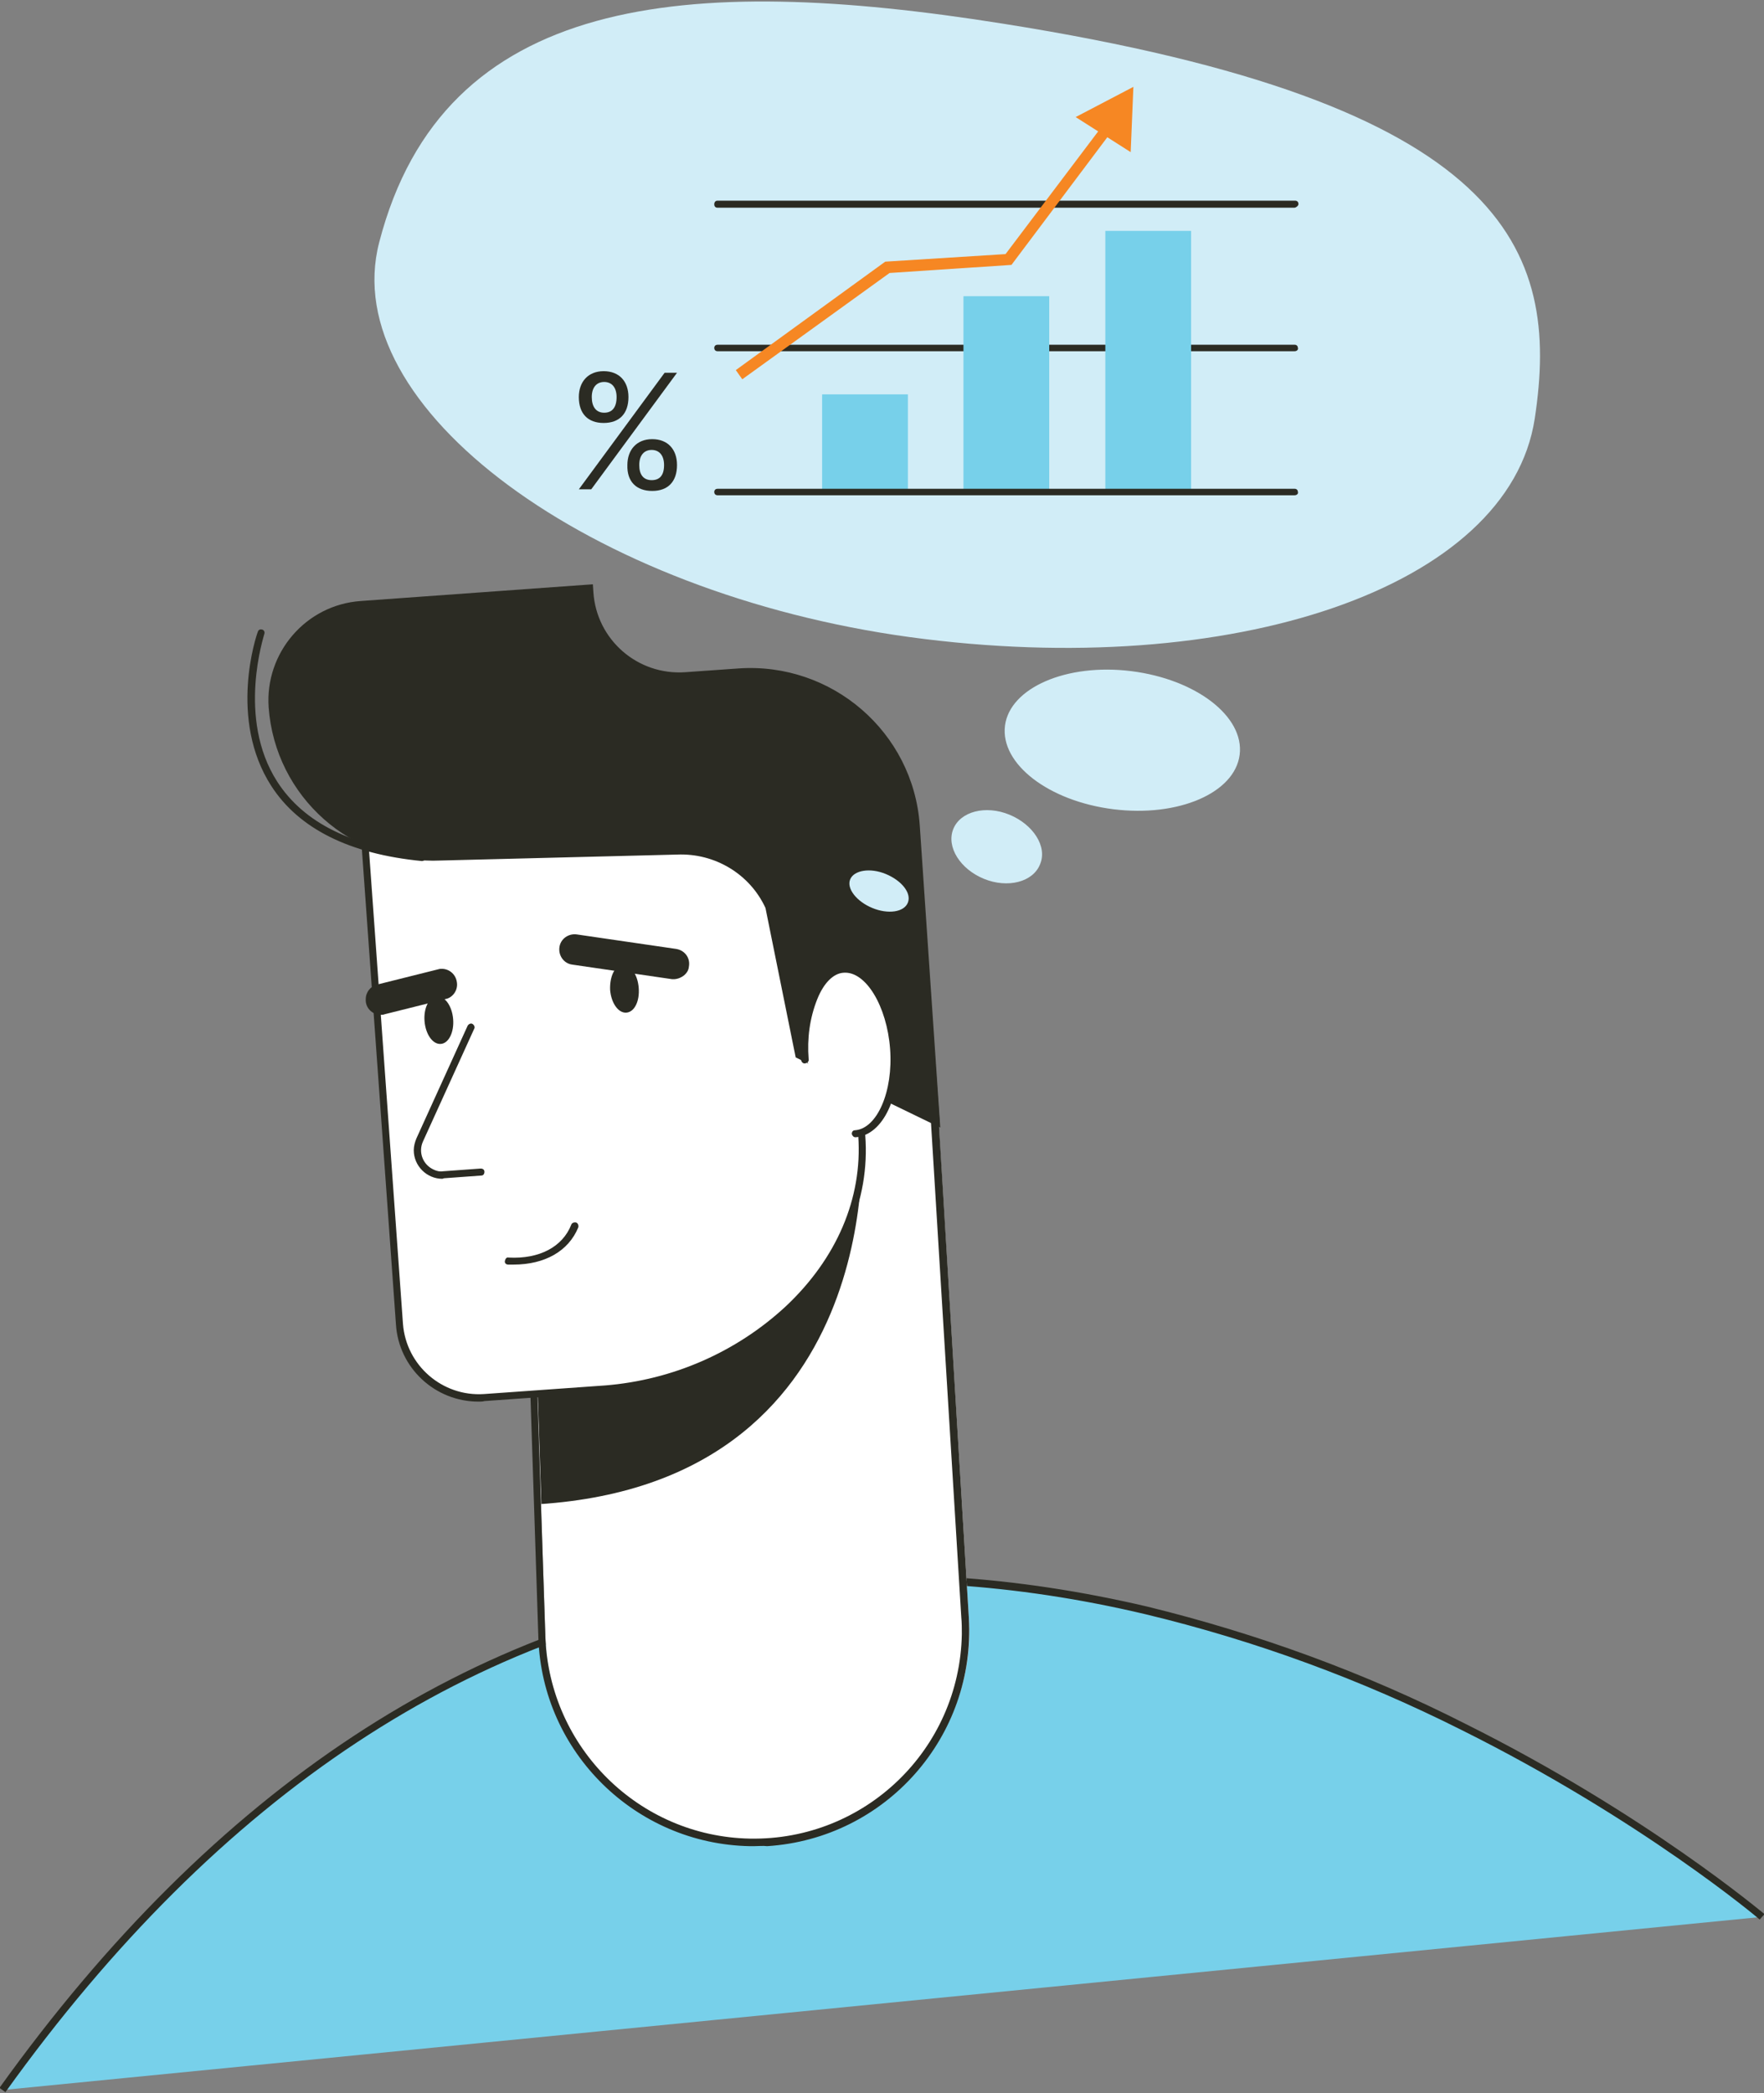
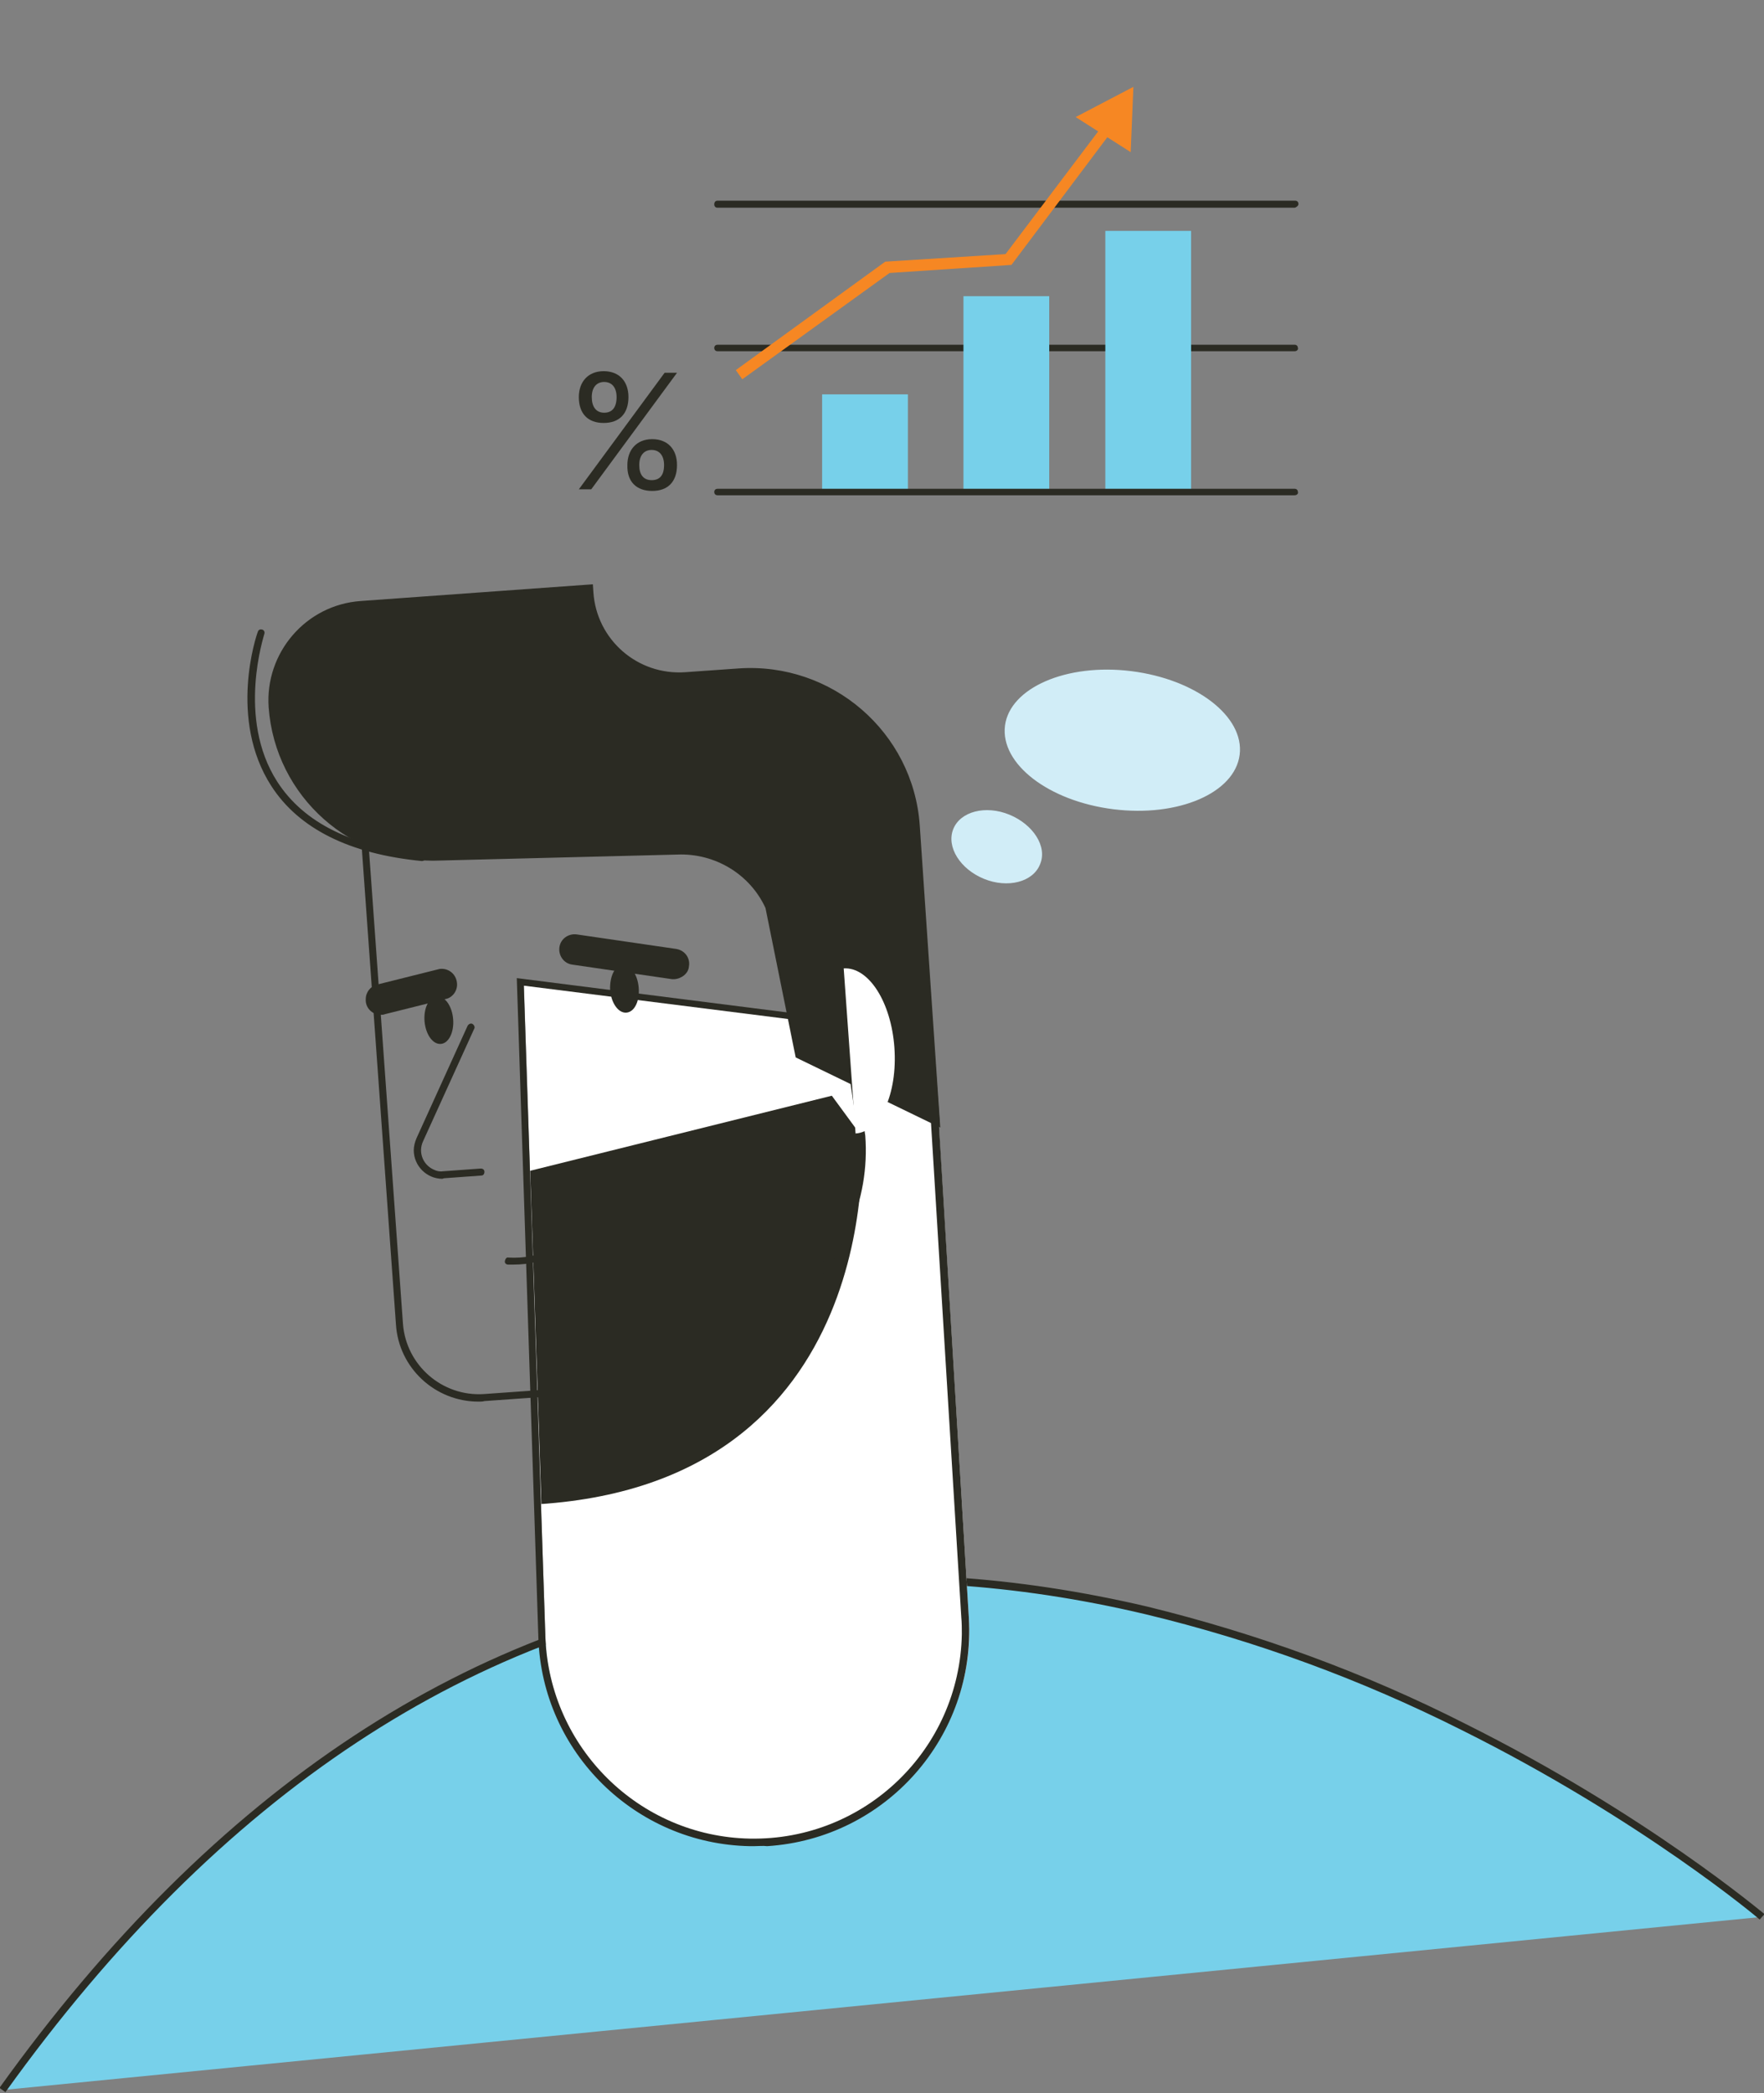
<svg xmlns="http://www.w3.org/2000/svg" xmlns:xlink="http://www.w3.org/1999/xlink" id="Layer_1" x="0px" y="0px" viewBox="0 0 327 388" style="enable-background:new 0 0 327 388;" xml:space="preserve">
  <rect x="0" y="0" width="327" height="388" fill="#808080" stroke="none" />
  <style type="text/css">	.st0{fill:#D1EDF7;}	.st1{fill:#77D0EA;}	.st2{fill:#2B2B23;}	.st3{fill:#FFFFFF;}	.st4{clip-path:url(#SVGID_2_);}	.st5{clip-path:url(#SVGID_4_);}	.st6{fill:#F68723;}</style>
  <g>
    <g>
-       <path class="st0" d="M284.5,77.6c-4.8,31.4-56.1,48.6-115.8,40.5C109.4,110,62.3,75.6,70.3,44.9C82.2-1,127-5,186,4.4   C279.4,19.2,289.3,46.1,284.5,77.6" />
      <path class="st1" d="M0.5,387.4c137.9-192.5,326.2-32.1,326.2-32.1" />
      <path class="st2" d="M1,387.8l-1.1-0.8c39.8-55.5,87.6-87,142.2-93.7c22.5-2.8,46.3-1.2,70.6,4.5c20.4,5,40.2,12.2,58.9,21.7   c33.5,16.7,55.2,35.1,55.5,35.3l-0.9,1c-0.2-0.2-21.9-18.5-55.2-35.1c-18.7-9.4-38.3-16.6-58.7-21.5c-24.1-5.7-47.7-7.2-70.1-4.5   C88,301.2,40.6,332.6,1,387.8z" />
      <path class="st3" d="M139.6,341.5L139.6,341.5c21.7,0.4,39.6-16.8,40.1-38.4c0-1.1,0-2.1-0.1-3.2L173,191.6L97.1,182l4,121.5   C101.8,324.5,118.7,341.2,139.6,341.5" />
    </g>
  </g>
  <g>
    <defs>
      <path id="SVGID_1_" d="M101.2,303.6c0.7,20.9,17.6,37.6,38.5,38l0,0c21.7,0.4,39.6-16.8,40.1-38.4c0-1.1,0-2.1-0.1-3.2L173,191.6   L97.1,182L101.2,303.6z" />
    </defs>
    <clipPath id="SVGID_2_">
      <use xlink:href="#SVGID_1_" style="overflow:visible;" />
    </clipPath>
    <g class="st4">
      <path class="st2" d="M159.7,210.6c0,0,5.1,65-61.3,68.3c-60.9,3-6.9-60.2-6.9-60.2l62.7-15.6" />
    </g>
  </g>
  <g>
    <g>
      <path class="st2" d="M139.8,342.2H139c-21.2-0.4-38.5-17.4-39.2-38.6l-4-122.3l77.2,9.8l6.6,108.8c1.3,22-15.4,40.9-37.4,42.3   C141.5,342.1,140.6,342.2,139.8,342.2L139.8,342.2z M139,340.8c21.3,0.4,38.9-16.5,39.3-37.9c0-1,0-2.1-0.1-3.1l-6.6-107.7   l-74.5-9.4l4,120.8C101.9,324,118.5,340.4,139,340.8L139,340.8z" />
-       <path class="st3" d="M89.8,259.1l22.5-1.6c25-1.8,49.2-21.9,47.4-46.9l-10.4-70.7l-82.4,5.9l7.1,99.7   C74.6,253.6,81.6,259.7,89.8,259.1C89.8,259.1,89.8,259.1,89.8,259.1" />
      <path class="st2" d="M88.7,259.8c-8.1,0-14.8-6.3-15.3-14.3l-7.2-100.4l83.7-6l10.5,71.4c0.9,11.9-4.1,23.5-13.9,32.7   c-9.4,8.7-21.4,13.9-34.2,14.9l-22.5,1.6C89.5,259.8,89.1,259.8,88.7,259.8z M67.6,146.4l7.1,99c0.6,7.7,7.3,13.5,15,13l22.5-1.6   c12.4-1,24.2-6.1,33.4-14.6c9.5-8.9,14.3-20.1,13.5-31.6l-10.3-70.1L67.6,146.4z" />
-       <path class="st3" d="M87.3,190.4l-9.5,20.9c-1.1,2.3,0,5.1,2.3,6.1c0.7,0.3,1.5,0.5,2.2,0.4l6.9-0.5" />
      <path class="st2" d="M82,218.5c-2.9,0-5.3-2.4-5.3-5.3c0-0.7,0.2-1.5,0.5-2.2l9.5-20.9c0.2-0.3,0.6-0.5,0.9-0.3s0.5,0.6,0.3,0.9   l0,0l-9.5,20.9c-0.9,2,0,4.3,2,5.2c0.6,0.3,1.2,0.4,1.8,0.3l6.9-0.5c0.4,0,0.7,0.2,0.7,0.6c0,0.4-0.2,0.7-0.6,0.7l0,0l-6.9,0.5   L82,218.5z" />
      <path class="st2" d="M50.5,131L50.5,131c-0.7-9.9,6.7-18.5,16.6-19.2l42.5-3l0.1,1c0.7,9.1,8.5,15.9,17.6,15.2l9.9-0.7   c17.1-1.2,31.9,11.6,33.1,28.7l0.2,3.6l3.7,51.5l-26-12.5l-5.6-27.5c-3-6.5-9.7-10.6-16.9-10.2L82,159   C65.7,159.8,51.7,147.4,50.5,131" />
      <path class="st2" d="M174.3,209l-26.8-13l-5.6-27.7c-2.9-6.3-9.4-10.2-16.4-9.9l-43.7,1.1c-16.6,0.8-30.8-11.8-32-28.4l0,0   c-0.7-10.1,6.9-19,17.1-19.7l43-3.1l0.1,1.5c0.6,8.8,8.2,15.4,17,14.8l9.9-0.7c17.3-1.2,32.4,11.8,33.6,29.1L174.3,209z    M148.4,195.4l25,12l-3.9-54.2c-1.2-16.8-15.8-29.4-32.6-28.2l-9.9,0.7c-9.3,0.6-17.4-6.4-18.1-15.7v-0.5l-42,3   c-9.6,0.7-16.8,9.1-16.1,18.7l0,0c1.2,16.1,14.9,28.2,31,27.4l43.8-1.1c7.4-0.4,14.2,3.8,17.2,10.5v0.1L148.4,195.4z" />
-       <path class="st3" d="M158.6,210.1c4.6-0.3,7.8-7.4,7.2-15.9s-4.8-15-9.4-14.7s-7.8,8.3-7.2,16.7" />
-       <path class="st2" d="M158.6,210.8c-0.4,0-0.6-0.3-0.7-0.6c0-0.4,0.2-0.7,0.6-0.7c0,0,0,0,0,0c4.1-0.3,7.1-7.2,6.5-15.1   s-4.5-14.4-8.6-14.1c-1.9,0.1-3.7,1.9-4.9,4.9c-1.4,3.5-1.9,7.3-1.6,11.1c0.1,0.4-0.2,0.7-0.6,0.8c-0.4,0.1-0.7-0.2-0.8-0.6   c0,0,0-0.1,0-0.1c-0.3-4,0.3-8,1.7-11.7c1.5-3.5,3.6-5.6,6.1-5.7c5-0.4,9.4,6.4,10.1,15.3S163.7,210.4,158.6,210.8L158.6,210.8z" />
+       <path class="st3" d="M158.6,210.1c4.6-0.3,7.8-7.4,7.2-15.9s-4.8-15-9.4-14.7" />
      <path class="st2" d="M113.1,183.5c0.2,2.4,1.5,4.3,3,4.2s2.5-2.1,2.3-4.6s-1.5-4.3-3-4.2S113,181.1,113.1,183.5" />
      <path class="st2" d="M78.7,189.3c0.2,2.4,1.5,4.3,3,4.2s2.5-2.2,2.3-4.6s-1.5-4.3-3-4.2S78.5,186.9,78.7,189.3" />
      <path class="st2" d="M95.2,234.4h-1c-0.4,0-0.7-0.3-0.6-0.7s0.3-0.7,0.7-0.6l0,0c5.7,0.3,10-2,11.6-6.1c0.1-0.3,0.5-0.5,0.9-0.4   c0.3,0.1,0.5,0.5,0.4,0.9l0,0C105.4,231.9,101,234.4,95.2,234.4z M78.2,159.6L78.2,159.6c-13.4-1.3-22.8-6-27.9-13.9   c-8-12.4-2.8-27.9-2.5-28.6c0.1-0.4,0.5-0.5,0.8-0.4c0.4,0.1,0.5,0.5,0.4,0.8l0,0c0,0.2-5.2,15.6,2.4,27.4   c4.9,7.6,13.9,12.1,26.9,13.3c0.4,0,0.6,0.3,0.6,0.7c0,0,0,0,0,0C78.9,159.3,78.6,159.6,78.2,159.6L78.2,159.6z" />
      <path class="st0" d="M186.3,134.5c-0.9,7.1,8.1,14,20.1,15.5s22.5-3,23.4-10.1s-8.1-14-20.1-15.5S187.2,127.5,186.3,134.5" />
      <path class="st0" d="M192.8,160.2c-1.3,3.3-6,4.5-10.4,2.7s-7-5.9-5.7-9.2s6-4.5,10.4-2.7S194.2,156.9,192.8,160.2" />
-       <path class="st0" d="M168.3,167.3c-0.7,1.8-3.7,2.2-6.6,1s-4.8-3.6-4.1-5.3s3.7-2.2,6.6-1S169,165.5,168.3,167.3" />
    </g>
  </g>
  <path class="st2" d="M123.2,69.1h2.3l-15.9,21.6h-2.3L123.2,69.1z M107.3,73.6c0-2.8,1.7-4.8,4.6-4.8s4.6,1.9,4.6,4.8 c0,3.1-1.7,4.8-4.6,4.8S107.3,76.7,107.3,73.6z M114.3,73.6c0-1.8-0.9-2.8-2.3-2.8s-2.3,1-2.3,2.8s0.8,2.9,2.3,2.9 S114.3,75.5,114.3,73.6z M116.3,86.2c0-2.8,1.7-4.8,4.6-4.8s4.6,1.9,4.6,4.8c0,3.1-1.7,4.8-4.6,4.8S116.2,89.3,116.3,86.2 L116.3,86.2z M123.1,86.2c0-1.8-0.9-2.8-2.3-2.8s-2.3,1-2.3,2.8s0.8,2.8,2.3,2.8S123.1,88.1,123.1,86.2L123.1,86.2z" />
  <path class="st2" d="M240,65.1H133c-0.4,0-0.6-0.3-0.6-0.6c0-0.4,0.3-0.6,0.6-0.6c0,0,0,0,0,0h107c0.4,0,0.6,0.3,0.6,0.6 C240.7,64.8,240.4,65.1,240,65.1z M240,38.5H133c-0.4,0-0.6-0.3-0.6-0.6c0-0.4,0.2-0.7,0.6-0.7c0,0,0,0,0.1,0h107 c0.4,0,0.6,0.3,0.6,0.6S240.4,38.4,240,38.5L240,38.5z" />
  <rect x="204.9" y="42.8" class="st1" width="15.9" height="48.5" />
  <rect x="178.6" y="54.9" class="st1" width="15.9" height="36.3" />
  <rect x="152.4" y="73.1" class="st1" width="15.9" height="18.2" />
  <path class="st2" d="M240,91.8H133c-0.4,0-0.6-0.3-0.6-0.6c0-0.4,0.3-0.6,0.6-0.6c0,0,0,0,0,0h107c0.4,0,0.6,0.3,0.6,0.6 C240.7,91.5,240.4,91.8,240,91.8z" />
  <g>
    <defs>
      <rect id="SVGID_3_" x="136.4" y="5.3" width="76.8" height="67.8" />
    </defs>
    <clipPath id="SVGID_4_">
      <use xlink:href="#SVGID_3_" style="overflow:visible;" />
    </clipPath>
    <g class="st5">
      <polygon class="st6" points="137.6,70.3 136.4,68.6 164.1,48.5 186.4,47.1 205.2,22.2 206.8,23.4 187.5,49.1 164.9,50.6   " />
    </g>
  </g>
  <polygon class="st6" points="210.1,16.1 199.4,21.7 209.6,28.2 " />
  <path class="st2" d="M125,181.5c-0.1,0-0.3,0-0.4,0l-18.5-2.7c-1.6-0.2-2.6-1.7-2.4-3.2c0.2-1.6,1.7-2.6,3.2-2.4l0,0l18.5,2.7 c1.6,0.3,2.6,1.7,2.3,3.3C127.6,180.4,126.4,181.4,125,181.5L125,181.5z" />
  <path class="st2" d="M70.6,188.1c-1.6,0-2.9-1.3-2.8-2.9c0-1.3,0.9-2.4,2.1-2.7l11.6-2.9c1.6-0.2,3,0.9,3.2,2.5 c0.2,1.3-0.6,2.6-1.8,3L71.3,188C71.1,188.1,70.9,188.1,70.6,188.1z" />
</svg>